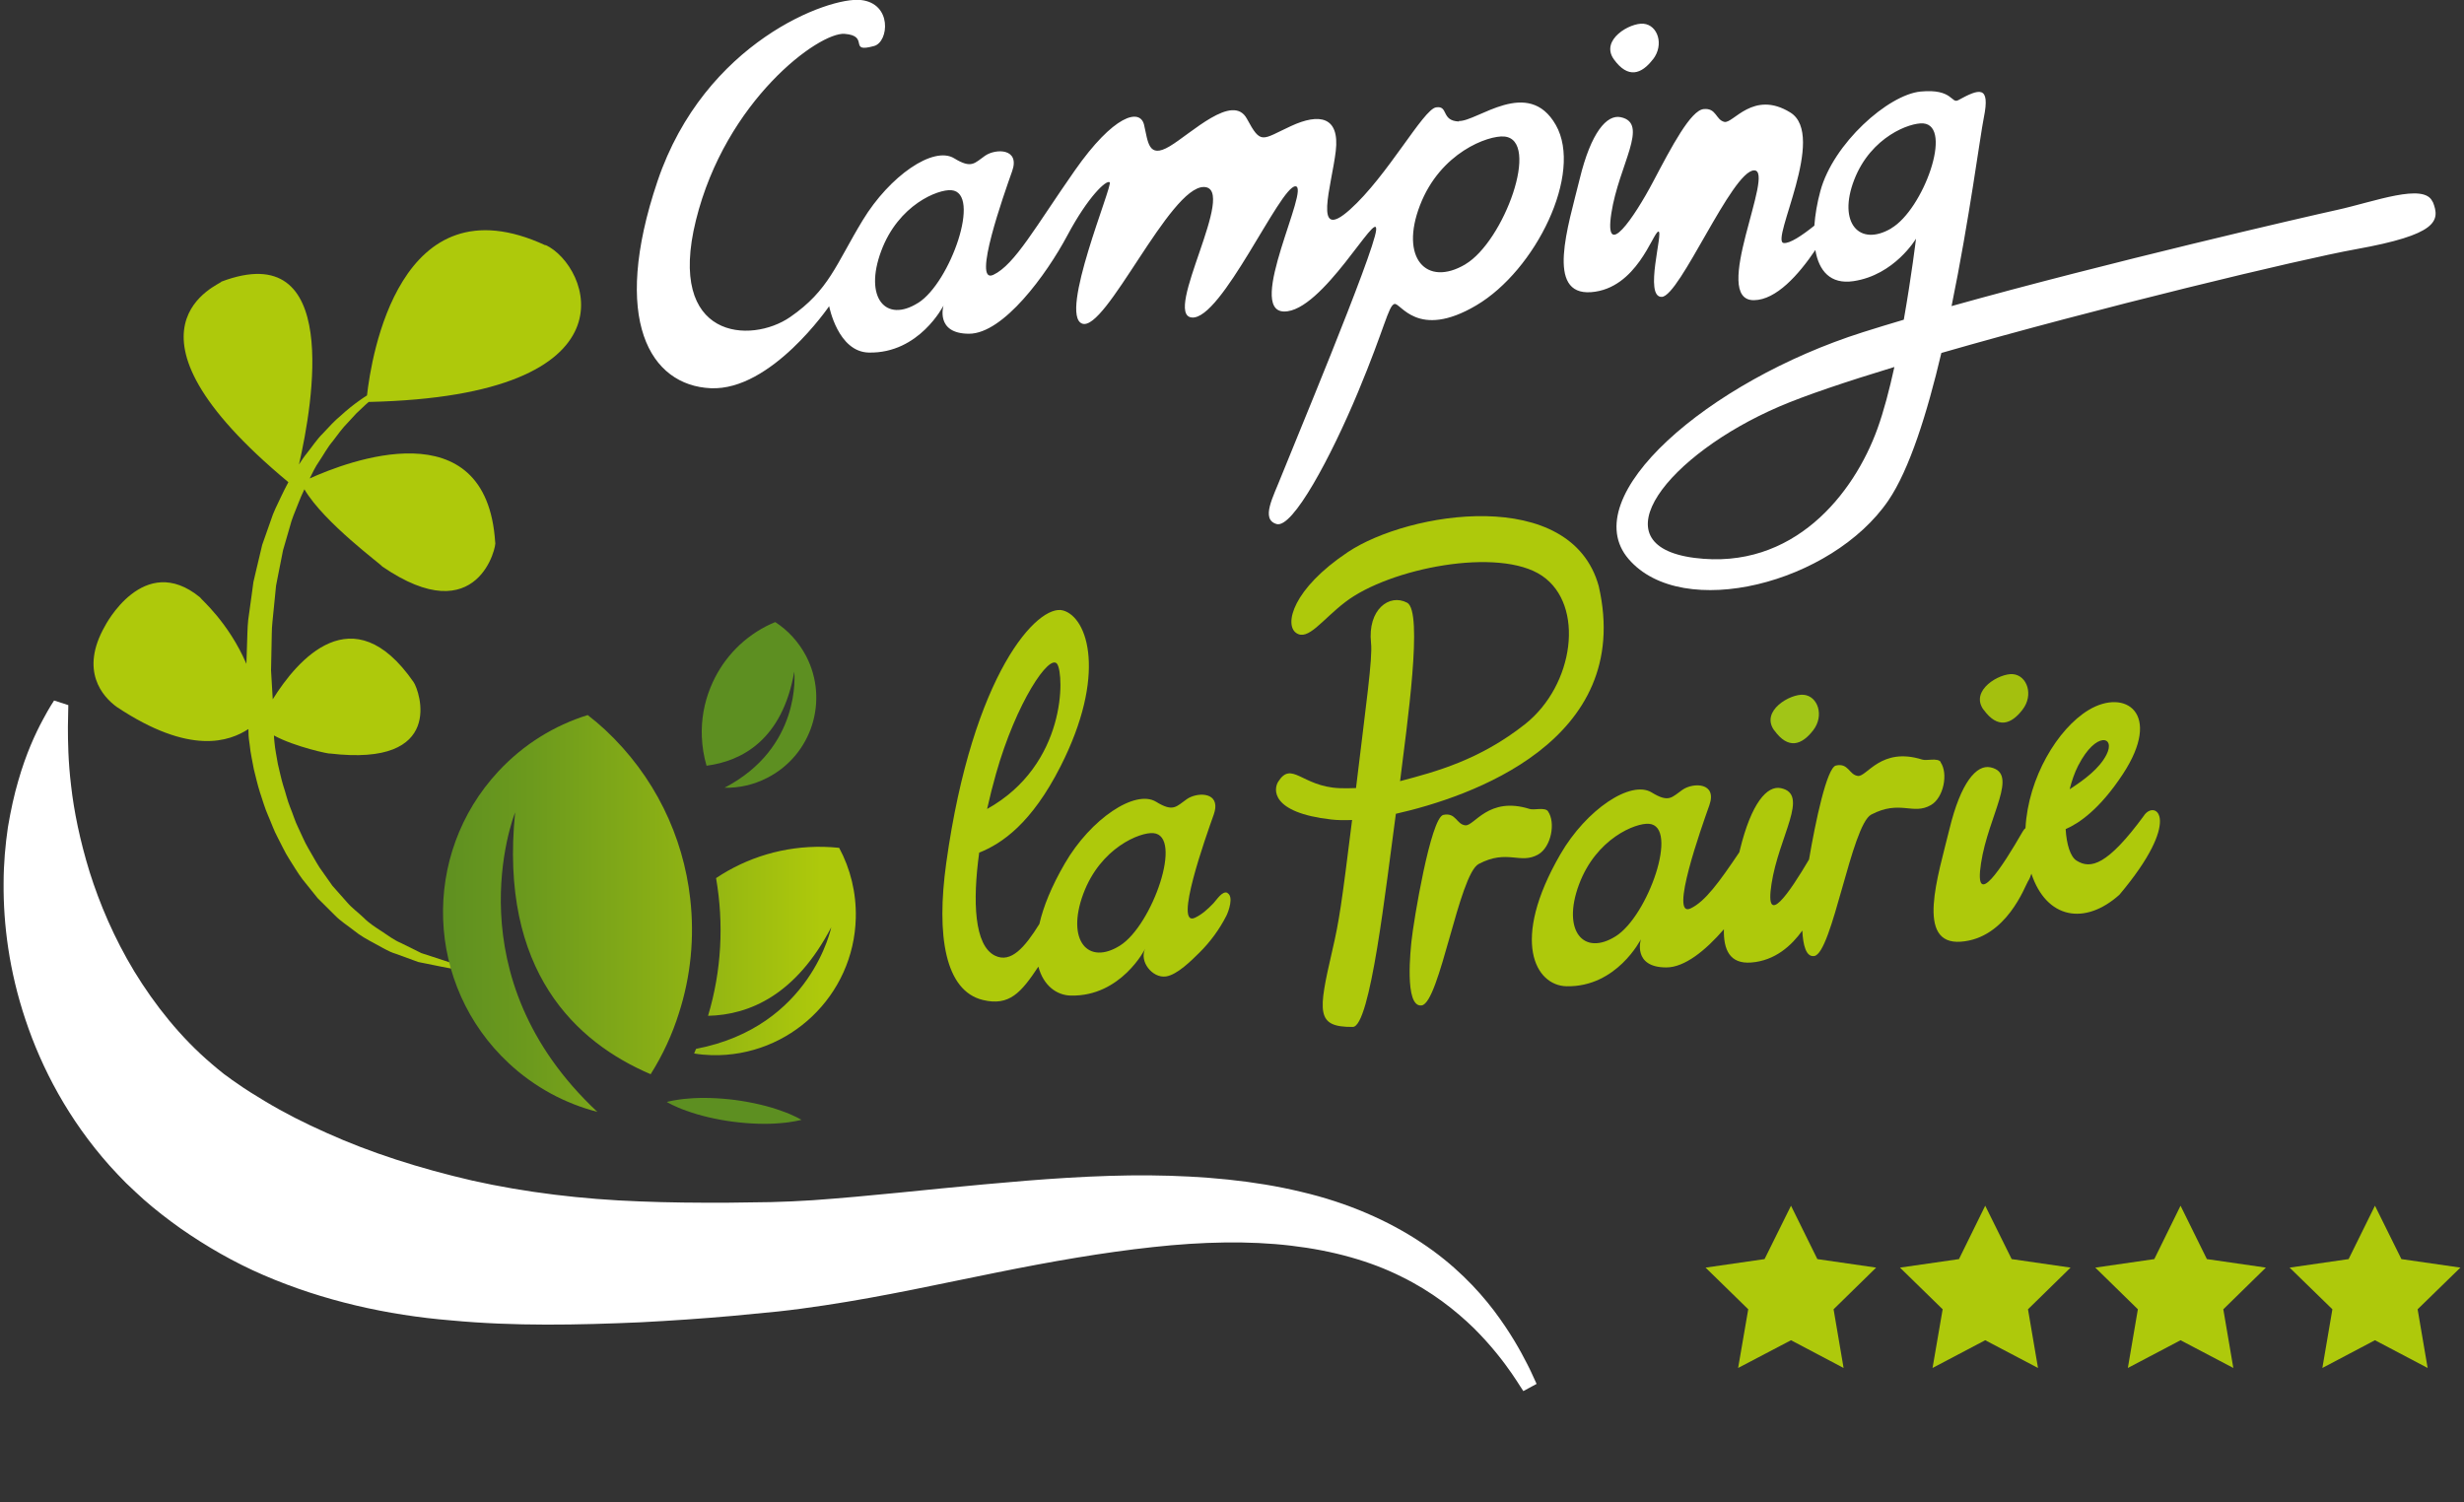
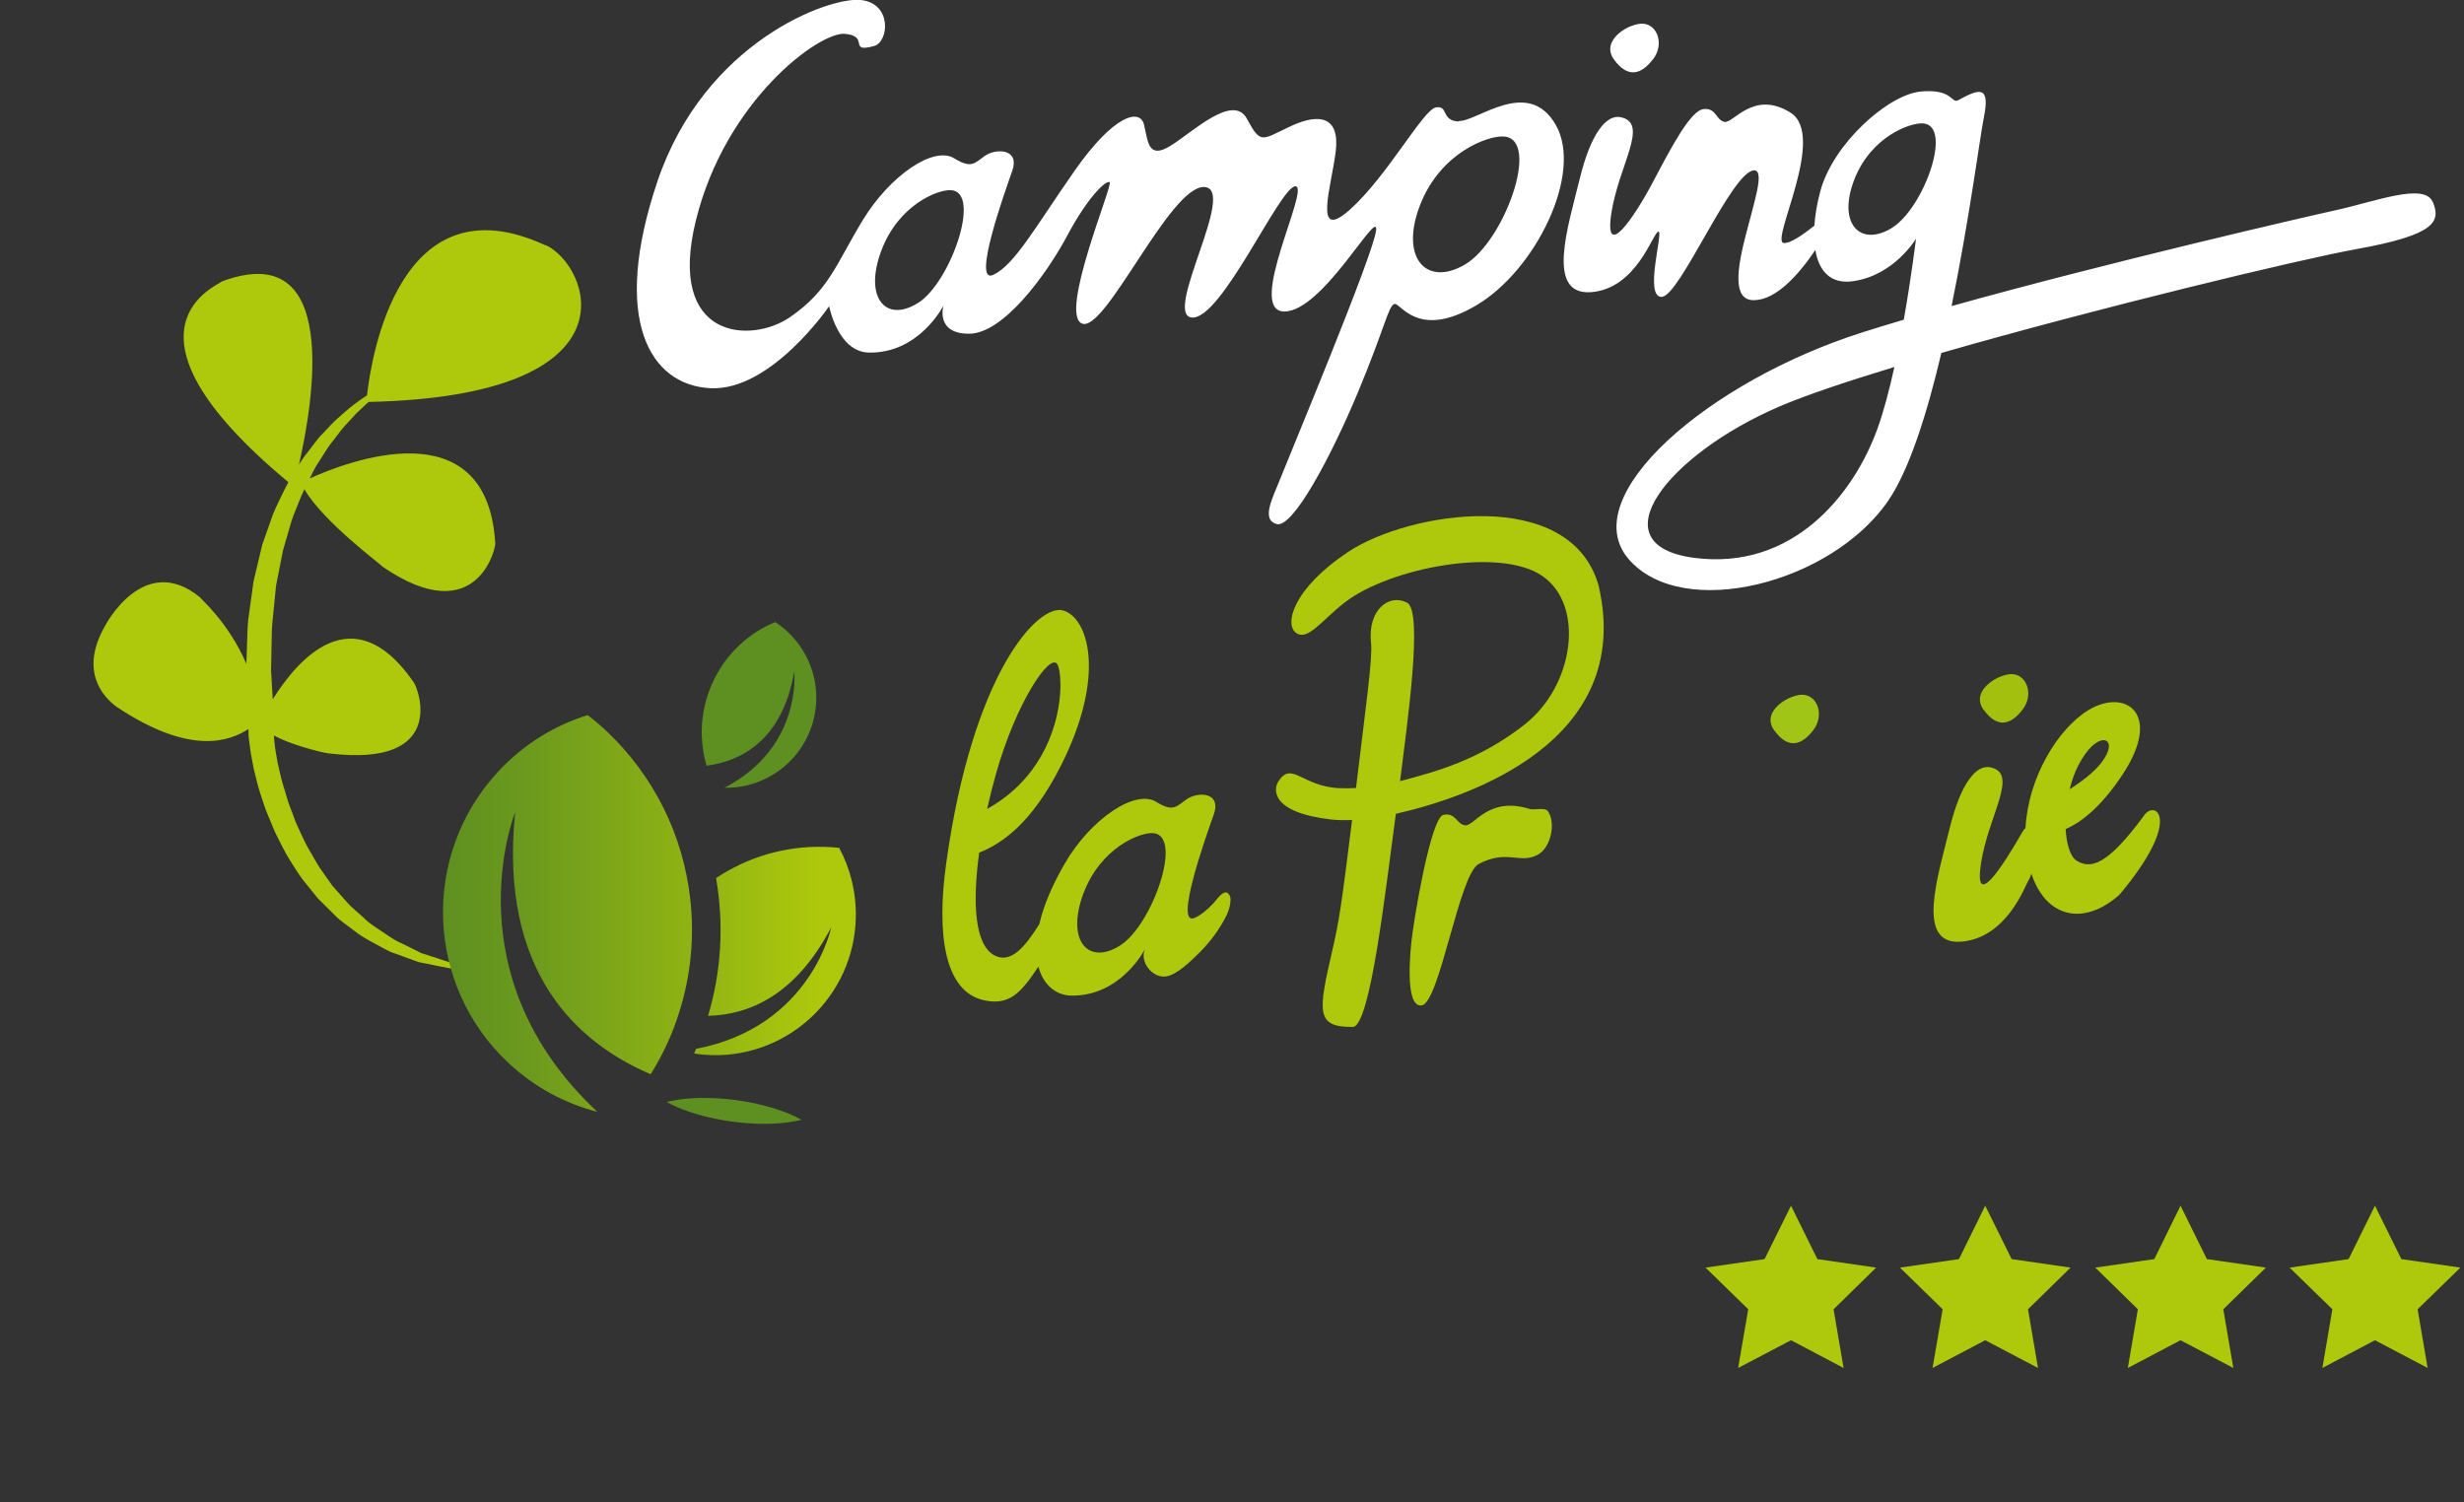
<svg xmlns="http://www.w3.org/2000/svg" id="Calque_1" viewBox="0 0 246 150">
  <rect x="0" y="0" width="246" height="150" fill="#333333" stroke="none" />
  <defs>
    <style>.cls-1{fill:#fff;}.cls-2{fill:#a4c00e;}.cls-3{fill:#aec90b;}.cls-4{fill:#a1c517;}.cls-5{fill:#5d8f21;}.cls-6{fill:url(#Dégradé_sans_nom);}</style>
    <linearGradient id="Dégradé_sans_nom" x1="81.97" y1="784.7" x2="43.32" y2="784.7" gradientTransform="translate(0 -693.5)" gradientUnits="userSpaceOnUse">
      <stop offset="0" stop-color="#aec90b" />
      <stop offset=".27" stop-color="#95b712" />
      <stop offset=".75" stop-color="#6c9a1d" />
      <stop offset="1" stop-color="#5d8f21" />
    </linearGradient>
  </defs>
  <path class="cls-3" d="M159.62,58.54c-2.76-10.07-18.98-7.47-25.05-3.42-5.52,3.68-6.36,7.23-5.17,8.07,1.19,.84,2.57-1.29,4.91-3.08,4.4-3.38,15.36-5.54,19.65-2.62s3.21,10.92-1.7,14.81c-4.53,3.58-8.91,4.75-12.48,5.69,.69-5.61,2.33-16.93,.71-17.81-1.77-.95-3.97,.67-3.61,4.01,.17,1.56-.5,6.14-1.5,14.49-.62,.03-1.18,.03-1.67,.01-3.74-.16-4.75-2.78-6.1-.64-.46,.73-.77,3.08,5.3,3.77,.59,.07,1.29,.08,2.08,.05-1.06,8.52-1.29,10.07-1.97,13-1.43,6.21-1.66,7.69,2.04,7.66,1.76-.02,3.29-13.89,4.3-21.28,7.32-1.65,23.79-7.22,20.26-22.7h0Z" />
  <path class="cls-3" d="M214.08,81.39c-3.67,5.01-5.36,5.43-6.77,4.53-.61-.39-.99-1.61-1.08-3.14,1.34-.58,3.41-1.99,5.71-5.49,3.99-6.07,.25-8.61-3.42-6.4-3.08,1.86-6.04,6.76-6.3,11.8-.1,.06-.19,.18-.29,.35-2,3.48-4.89,7.97-4.15,3.15s3.82-8.97,.94-9.58c-1.38-.29-2.95,1.47-4.09,6.16s-3.42,11.59,1.14,11.25c4.55-.33,6.41-5.57,6.7-6.03,.14-.21,.25-.47,.34-.76,1.5,4.51,5.33,5.2,8.79,2.1,6.34-7.53,3.62-9.5,2.48-7.95h0Zm-6.58-4.98c1.76-3.43,3.76-2.91,2.8-1.05-.71,1.38-2.2,2.49-3.67,3.44,.21-.84,.49-1.66,.87-2.4h0Z" />
-   <path class="cls-3" d="M193.76,76.08c-.32-.45-1.39-.1-1.84-.24-4.12-1.31-5.54,1.74-6.43,1.63s-.93-1.32-2.19-1.04c-.91,.19-2.05,5.61-2.69,9.38-1.96,3.33-4.44,6.96-3.75,2.46,.74-4.82,3.82-8.97,.94-9.58-1.38-.29-2.95,1.48-4.09,6.16-.02,.08-.04,.15-.06,.24-1.98,2.94-3.41,4.93-4.87,5.61-2.14,1.01,1.07-8.03,1.88-10.31,.8-2.28-1.61-2.28-2.68-1.54-1.07,.74-1.34,1.34-3.08,.27-2.07-1.27-6.52,1.69-9.11,6.16-5.04,8.7-2.48,13.12,.6,13.19,5.02,.11,7.43-4.69,7.43-4.69,0,0-.87,2.81,2.54,2.81,1.82,0,3.9-1.67,5.75-3.81-.05,2.05,.59,3.48,2.72,3.32,2.4-.18,4.05-1.71,5.11-3.19,.07,1.42,.36,2.67,1.19,2.54,1.79-.25,3.73-13.09,5.69-14.12,2.88-1.51,4.16,.09,5.96-.95,1.28-.74,1.74-3.17,.96-4.28l.02-.02Zm-32.44,17.39c-3.21,2.03-5.4-.52-3.68-5.15,1.72-4.63,5.69-6.18,6.99-6.07,3.05,.24-.1,9.19-3.31,11.22h0Z" />
  <path class="cls-4" d="M177.14,72.92c1.4,1.94,2.74,1.47,3.88,0s.47-3.42-.94-3.55c-1.34-.13-4.35,1.61-2.95,3.55h0Z" />
  <path class="cls-3" d="M122.56,89.15c-.51-.27-1.1,.71-1.42,1.04-.54,.56-1.12,1.1-1.84,1.44-2.14,1,1.07-8.04,1.88-10.31,.08-.24,.13-.44,.15-.63,.17-1.64-1.87-1.57-2.83-.91-1.07,.74-1.34,1.34-3.08,.27-2.07-1.27-6.52,1.69-9.11,6.16-1.35,2.32-2.15,4.33-2.54,6.04-1.45,2.33-2.84,3.95-4.44,3.16-2.06-1.02-2.24-5.39-1.57-10.28,2.28-.91,5.23-2.92,8.12-8.61,4.62-9.09,2.76-14.86,.26-15.57s-9.03,6.23-11.67,25.22c-1.01,7.27-.11,12.76,3.66,13.67,2.64,.64,3.82-.74,5.54-3.33,.5,1.89,1.82,2.86,3.24,2.89,5.01,.11,7.42-4.66,7.43-4.69-.64,1.27,.71,2.97,2.06,2.78,1.12-.15,2.57-1.61,3.35-2.38,1.08-1.07,1.99-2.31,2.68-3.66,.24-.47,.76-1.95,.11-2.29h.02Zm-23.12-11.9c2.01-7.11,5.36-12.07,6.11-10.95,.7,1.05,.97,10.03-7,14.47,.27-1.21,.57-2.39,.89-3.52Zm12.39,17.15c-3.21,2.03-5.4-.51-3.68-5.15,1.72-4.63,5.69-6.18,6.99-6.07,3.04,.24-.1,9.19-3.31,11.22Z" />
  <path class="cls-2" d="M198.04,70.86c1.41,1.94,2.75,1.47,3.88,0,1.14-1.47,.47-3.41-.94-3.55-1.33-.13-4.35,1.61-2.95,3.55h0Z" />
  <path class="cls-3" d="M154.56,81.01c-.32-.45-1.39-.1-1.84-.24-4.12-1.31-5.54,1.74-6.43,1.63-.89-.1-.93-1.31-2.19-1.04-1.26,.27-2.98,10.63-3.18,12.6-.05,.54-.77,6.68,1.02,6.42,1.79-.26,3.73-13.09,5.69-14.12,2.88-1.52,4.15,.09,5.96-.96,1.28-.75,1.74-3.17,.96-4.29h0Z" />
  <path class="cls-1" d="M165.03,5.93c1.14-1.48,.47-3.43-.94-3.56-1.34-.13-4.37,1.61-2.96,3.56,1.41,1.95,2.75,1.48,3.89,0h.01Zm77.83,14.22c-.8-1.95-5.84,0-9.54,.81-3.06,.67-22.96,5.26-38.48,9.6,1.78-8.69,2.86-17.05,3.22-18.81,.67-3.29-.47-2.89-2.55-1.75-.71,.39-.53-1.17-3.76-.86s-8.73,5.18-10.01,9.94c-.32,1.17-.52,2.35-.6,3.45-1.21,.97-2.47,1.82-3.07,1.73-1.34-.2,4.37-10.75,.67-13.03-3.69-2.28-5.71,1.14-6.58,.94-.87-.2-.79-1.41-2.07-1.28-1.29,.13-3.17,3.69-5.05,7.26-1.88,3.56-4.9,7.99-4.17,3.16,.74-4.84,3.83-9,.94-9.61-1.38-.29-2.96,1.48-4.1,6.18-1.15,4.7-3.43,11.62,1.14,11.29,4.57-.34,6.18-5.98,6.72-6.05,.54-.07-1.48,6.58,.34,6.52,1.81-.07,6.99-12.56,9.21-12.63,2.21-.07-4.43,13.03,0,12.96,2.21-.03,4.44-2.52,6.12-5.01,.35,2.09,1.51,3.45,3.8,3.11,4.1-.6,6.25-4.24,6.25-4.24,0,0-.44,3.68-1.22,8.09-1.44,.42-2.81,.85-4.09,1.25-15.45,4.9-28.75,16.41-23.38,22.65s20.29,2.42,25.93-5.85c2.1-3.08,3.87-8.7,5.29-14.73,15.56-4.48,35.8-9.35,41.4-10.36,8.06-1.45,8.46-2.79,7.66-4.74h-.02Zm-55.42,22.65c-2.35,6.52-8.4,14.17-18.27,12.9-9.87-1.28-2.62-10.35,8.47-15.11,2.58-1.11,6.66-2.48,11.49-3.95-.49,2.24-1.06,4.42-1.69,6.16Zm1.38-20c-3.17,1.87-5.37-.53-3.7-4.85s5.6-5.73,6.89-5.63c3.03,.25,0,8.6-3.19,10.47h0Zm-43.17-10.67c-1.81-.07-1.01-1.61-2.28-1.41-1.28,.2-4.84,6.85-8.6,10.21-3.76,3.36-1.81-2.42-1.41-5.85s-1.61-3.83-4.5-2.48c-2.89,1.34-2.96,1.88-4.37-.74s-5.57,1.48-7.72,2.75c-2.15,1.28-2.15-.47-2.55-2.15-.4-1.68-3.02-1.01-6.92,4.57-3.9,5.57-5.98,9.4-8.13,10.41-2.15,1.01,1.07-8.06,1.88-10.35,.81-2.28-1.61-2.28-2.69-1.55-1.07,.74-1.34,1.34-3.09,.27-2.07-1.28-6.45,1.75-9.14,6.18-2.69,4.43-3.36,6.99-7.25,9.67-3.9,2.69-12.36,2.28-9.4-9.67,2.96-11.96,12.29-18.81,14.85-18.61,2.56,.2,.27,1.95,2.95,1.21C88.74,4.17,89.1,.34,85.94,0c-3.16-.34-15.58,4.17-20.29,18.07-4.7,13.9-.74,20.42,5.31,20.69,6.05,.27,11.82-8.19,11.82-8.19,0,0,.87,4.57,3.96,4.63,5.04,.11,7.46-4.7,7.46-4.7,0,0-.87,2.82,2.55,2.82s7.73-5.91,9.81-9.81c2.08-3.9,3.9-5.58,4.23-5.31,.34,.27-5.11,13.23-2.75,14.11,2.35,.87,8.73-13.7,12.16-13.64,3.43,.07-4.16,12.76-1.21,13.03,2.96,.27,8.8-13.1,10.34-13.1s-4.97,12.43-1.14,12.5,9.4-10.41,9.2-8.13-8.66,22.5-9.47,24.58c-.81,2.08-2.08,4.3-.47,4.77s5.44-6.72,8.13-13.17,3.02-8.6,3.63-8.8c.6-.2,2.28,3.63,8.19,.13,5.91-3.49,10.68-13.17,7.93-18-2.75-4.84-7.86-.33-9.67-.4v.03Zm-53.99,18.11c-3.22,2.04-5.42-.51-3.69-5.16,1.72-4.65,5.7-6.2,7.01-6.09,3.05,.24-.1,9.22-3.31,11.25h-.01Zm54.62-3.84c-3.87,2.28-6.55-.64-4.51-5.91,2.03-5.27,6.82-6.99,8.4-6.86,3.69,.31-.02,10.48-3.88,12.76h0Z" />
  <polygon class="cls-3" points="200.84 125.71 198.2 120.38 195.58 125.71 189.69 126.56 193.95 130.72 192.94 136.58 198.2 133.81 203.47 136.58 202.47 130.72 206.72 126.56 200.84 125.71" />
  <polygon class="cls-3" points="181.44 125.71 178.81 120.38 176.17 125.71 170.28 126.56 174.54 130.72 173.53 136.58 178.81 133.81 184.06 136.58 183.06 130.72 187.31 126.56 181.44 125.71" />
  <polygon class="cls-3" points="220.33 125.71 217.7 120.38 215.08 125.71 209.19 126.56 213.44 130.72 212.44 136.58 217.7 133.81 222.97 136.58 221.97 130.72 226.22 126.56 220.33 125.71" />
  <polygon class="cls-3" points="239.75 125.71 237.11 120.38 234.48 125.71 228.59 126.56 232.86 130.72 231.86 136.58 237.11 133.81 242.37 136.58 241.37 130.72 245.64 126.56 239.75 125.71" />
-   <path class="cls-1" d="M152.08,138.88s-.1-.16-.3-.46-.48-.77-.87-1.32c-.77-1.11-1.99-2.73-3.77-4.5-1.8-1.75-4.18-3.65-7.25-5.15-3.06-1.53-6.79-2.59-10.99-3.08-4.2-.5-8.86-.4-13.79,.14-4.94,.53-10.16,1.44-15.61,2.54-5.46,1.09-11.13,2.37-17.19,3.28-1.52,.23-3.06,.44-4.63,.61-1.51,.14-3.03,.29-4.55,.44-3.03,.27-6.1,.48-9.2,.64-6.2,.27-12.53,.41-18.9-.19-6.36-.52-12.78-1.96-18.69-4.51-2.96-1.27-5.74-2.88-8.31-4.67-1.28-.91-2.5-1.85-3.67-2.88l-.84-.77-.94-.89c-.56-.58-1.1-1.12-1.62-1.71-4.12-4.62-6.8-9.73-8.42-14.6-1.63-4.87-2.21-9.52-2.18-13.58,0-2.03,.18-3.91,.43-5.63,.29-1.71,.63-3.26,1.03-4.62,.78-2.73,1.72-4.74,2.43-6.06,.7-1.32,1.15-1.97,1.15-1.97l1.42,.46s-.02,.75-.04,2.17c0,1.4,.02,3.42,.32,5.9,.28,2.48,.87,5.42,1.85,8.6,1,3.17,2.44,6.58,4.46,9.92,2.03,3.32,4.6,6.58,7.76,9.26,.38,.34,.8,.66,1.19,.98l.54,.39,.28,.21,.41,.28c.88,.63,1.85,1.23,2.82,1.81,1.94,1.17,4.01,2.22,6.2,3.19,4.36,1.97,9.26,3.54,14.54,4.76,5.28,1.18,10.95,1.87,16.72,2.08,2.89,.12,5.8,.14,8.72,.13,1.45-.02,2.91-.04,4.36-.06,1.39-.03,2.79-.1,4.21-.19,5.66-.4,11.42-1.07,17.07-1.58,5.65-.52,11.21-.94,16.56-.9,5.34,.05,10.46,.52,15.1,1.64,4.65,1.08,8.75,2.9,11.99,5.06,3.26,2.15,5.62,4.63,7.27,6.8,1.65,2.19,2.67,4.05,3.33,5.35,.34,.65,.54,1.14,.7,1.47,.15,.33,.23,.5,.23,.5l-1.31,.71h-.02Z" />
  <path class="cls-5" d="M80.03,111.8s-.89,.25-2.18,.34c-1.3,.12-3.01,.07-4.69-.15s-3.34-.62-4.57-1.07c-1.23-.42-2.02-.9-2.02-.9,0,0,.89-.25,2.18-.34,1.3-.12,3-.07,4.69,.15,1.68,.23,3.34,.62,4.57,1.08,1.23,.42,2.02,.9,2.02,.9h0Z" />
  <path class="cls-3" d="M54.45,24.49c-14.6-6.76-17.39,11.23-17.81,14.99-.21,.14-.43,.27-.63,.42-.69,.48-1.35,1.01-1.97,1.58-.66,.54-1.22,1.17-1.8,1.79-.61,.6-1.07,1.32-1.6,1.98-.29,.35-.54,.74-.79,1.12,1.41-6.14,4.24-22.78-7.75-18.25,.13,.21-12.03,4.46,6.69,20.02-.27,.49-.51,.99-.75,1.49-.36,.77-.76,1.53-1.01,2.35l-.85,2.41-.59,2.48-.29,1.24-.17,1.26-.35,2.53c-.09,.84-.08,1.69-.12,2.54l-.06,1.84c-1.81-4.19-4.56-6.46-4.63-6.64-5.65-4.63-9.5,2.88-9.5,2.88-2.54,4.47-.21,7.04,1.17,8.05,7.38,4.92,11.29,3.43,13.16,2.22,0,.11,0,.22,.01,.34,0,.44,.06,.85,.12,1.25,.08,.83,.27,1.61,.41,2.41,.2,.78,.37,1.57,.62,2.34,.26,.76,.47,1.54,.8,2.28s.58,1.51,.97,2.22c.38,.71,.7,1.45,1.14,2.13,.44,.68,.84,1.38,1.33,2.03l1.52,1.89,1.72,1.71c.56,.58,1.26,1.01,1.89,1.51,.62,.51,1.33,.9,2.04,1.28,.71,.37,1.38,.82,2.15,1.05l2.25,.82,2.33,.47c.39,.06,.77,.17,1.16,.2l1.18,.06,2.34,.09-2.29-.45-1.14-.21c-.38-.08-.73-.23-1.1-.34l-2.18-.71-2.04-1.01c-.7-.29-1.3-.76-1.93-1.17s-1.26-.81-1.79-1.35c-.54-.52-1.15-.95-1.64-1.52l-1.48-1.67-1.29-1.83c-.4-.63-.75-1.29-1.13-1.93s-.65-1.34-.98-2.01c-.34-.67-.54-1.4-.83-2.09-.28-.69-.44-1.43-.68-2.14-.22-.71-.36-1.45-.54-2.17-.12-.73-.28-1.46-.34-2.19-.03-.22-.04-.44-.05-.65,2.06,1.13,5.61,1.88,5.59,1.8,11.61,1.38,8.95-6.27,8.35-7.13-6.07-8.76-11.63-2.18-14.06,1.72l-.17-2.89,.05-2.42c.03-.81,0-1.62,.09-2.42l.24-2.4,.12-1.21,.23-1.18,.47-2.37,.67-2.31c.19-.79,.52-1.51,.81-2.26,.2-.51,.41-1.02,.65-1.51,1.95,3.34,7.81,7.61,7.76,7.7,9.68,6.65,11.48-2.27,11.29-2.39-.86-13.51-14.86-8.05-18.52-6.39,.29-.59,.57-1.18,.95-1.72,.45-.67,.83-1.39,1.35-2,.49-.64,.96-1.31,1.53-1.88,.28-.3,.54-.6,.83-.9l.89-.84c.11-.1,.23-.19,.34-.3,27.28-.61,22.06-13.63,17.66-15.67l-.02,.03Z" />
  <path class="cls-6" d="M58.67,71.39c.6,.46,1.17,.94,1.73,1.46,4.96,4.62,7.81,10.64,8.51,16.88,.44,3.84,.06,7.76-1.14,11.46-.66,2.1-1.6,4.14-2.81,6.06-7.41-3.16-15.14-10.24-13.53-26.14-.2,.49-6.27,16.36,8.21,29.9-3.21-.83-6.25-2.44-8.84-4.85-8.34-7.77-8.8-20.81-1.04-29.15,2.52-2.71,5.61-4.59,8.92-5.62h-.01Zm24.33,21.15s-1.99,9.97-13.51,12.18l-.19,.46c.58,.1,1.16,.15,1.77,.17,7.75,.18,14.19-5.96,14.37-13.71,.06-2.51-.54-4.91-1.66-6.99-.5-.05-1.01-.09-1.54-.1-3.98-.09-7.68,1.07-10.75,3.12,.79,4.55,.55,9.25-.8,13.75,4.14-.09,8.8-2.1,12.32-8.88h0Z" />
  <path class="cls-5" d="M80.49,65.52c2.28,4.42,.56,9.85-3.87,12.13-1.37,.71-2.84,1.03-4.29,1,7.68-3.99,6.99-11.37,6.97-11.6-1.2,6.87-5.28,8.94-8.76,9.4-.28-.95-.43-1.92-.47-2.88-.07-1.7,.23-3.39,.87-4.95,1.03-2.54,2.93-4.74,5.56-6.1,.3-.15,.59-.29,.9-.41,1.27,.82,2.34,1.98,3.09,3.41Z" />
</svg>